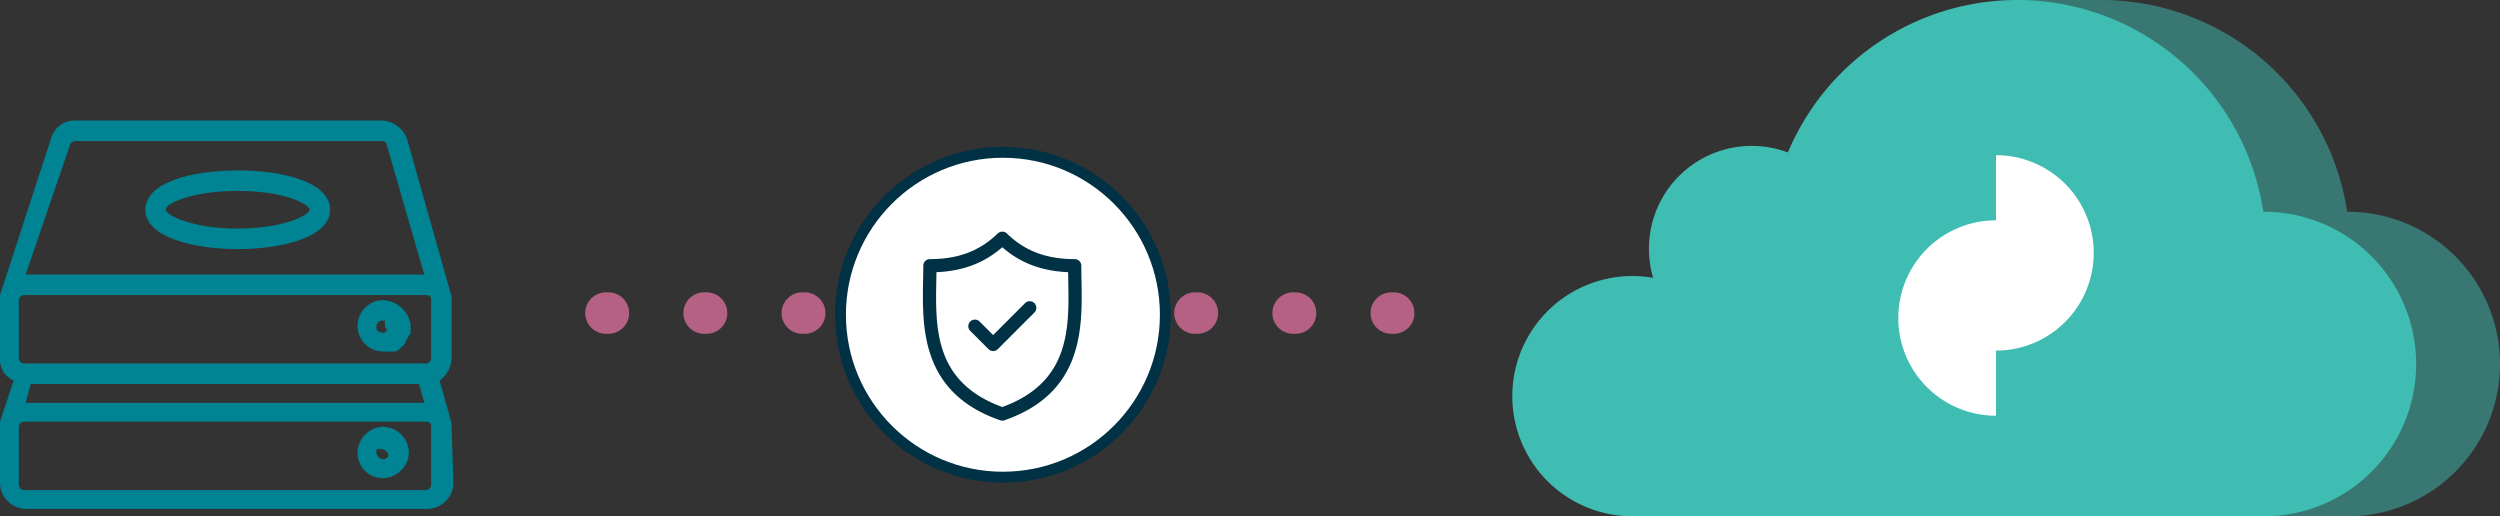
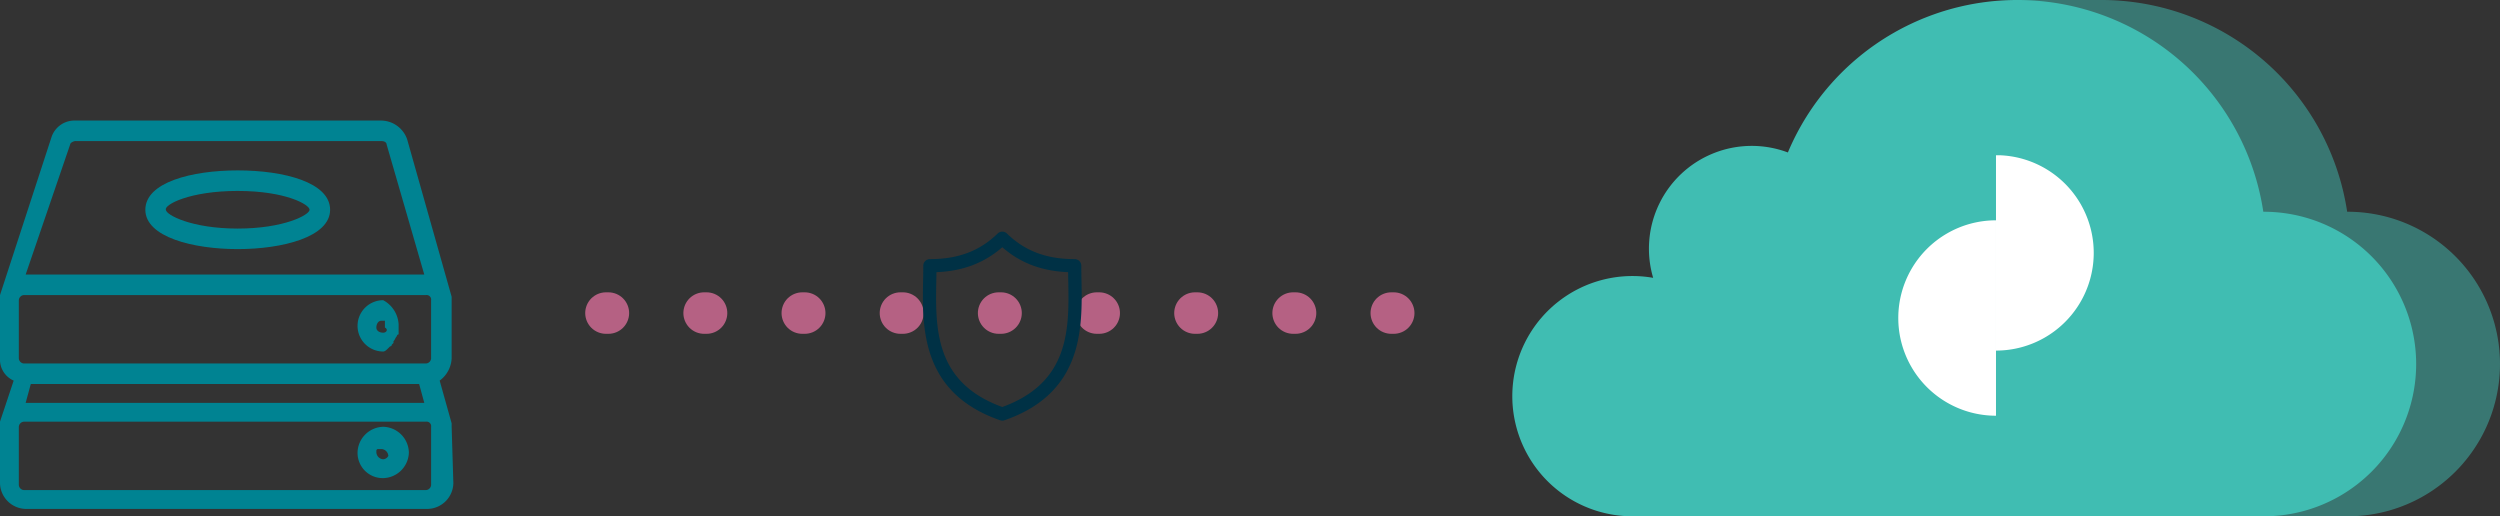
<svg xmlns="http://www.w3.org/2000/svg" width="676.329" height="139.677" viewBox="0 0 676.329 139.677">
  <rect x="0" y="0" width="676.329" height="139.677" fill="#333333" stroke="none" />
  <g id="Group_31759" data-name="Group 31759" transform="translate(-147.671 -221.815)">
    <g id="Group_31754" data-name="Group 31754" transform="translate(556.853 221.815)">
      <g id="Group_31753" data-name="Group 31753">
        <path id="Path_45455" data-name="Path 45455" d="M973.085,279.1c-.048,0-.1,0-.147.006a67.3,67.3,0,0,0-66.552-57.293H882.568v4.347a67.525,67.525,0,0,0-38.25,36.9,27.82,27.82,0,0,0-36.449,33.917,32.5,32.5,0,1,0-5.551,64.513H973.085a41.195,41.195,0,1,0,0-82.39Z" transform="translate(-747.138 -221.815)" fill="#40bdb2" opacity="0.5" />
        <path id="Path_45456" data-name="Path 45456" d="M940.414,279.1c-.051,0-.1,0-.153.006a67.311,67.311,0,0,0-128.621-16.045,27.807,27.807,0,0,0-36.446,33.917,32.5,32.5,0,1,0-5.552,64.513H940.414a41.195,41.195,0,1,0,0-82.39Z" transform="translate(-737.144 -221.815)" fill="#40bdb2" />
      </g>
    </g>
    <g id="Group_31725" data-name="Group 31725" transform="translate(147.671 254.432)">
      <g id="Group_26868" data-name="Group 26868">
        <g id="Group_26867" data-name="Group 26867">
          <g id="Path_39663" data-name="Path 39663">
            <path id="Path_44663" data-name="Path 44663" d="M269.855,351.649h0v-.926l-3.24-11.57a7.911,7.911,0,0,0,3.24-6.017V317.4h0v-.926l-12.033-42.579a7.523,7.523,0,0,0-6.943-5.091H168.035a6.535,6.535,0,0,0-6.479,4.629l-13.885,42.579v17.124a6.2,6.2,0,0,0,3.7,6.017l-3.7,11.108v.925h0v15.736a7.118,7.118,0,0,0,6.942,6.942H263.375a7.118,7.118,0,0,0,6.943-6.942l-.463-15.273ZM166.647,275.284c0-.463.925-.926,1.388-.926h82.844c.926,0,1.389.463,1.389.926l10.182,35.174H154.613Zm97.654,92.1a1.478,1.478,0,0,1-1.388,1.388H154.151a1.478,1.478,0,0,1-1.389-1.388V351.649a1.478,1.478,0,0,1,1.389-1.388H262.913a1.227,1.227,0,0,1,1.388,1.388v15.736ZM154.613,345.169,156,340.078H261.062l1.388,5.091ZM264.3,333.136a1.478,1.478,0,0,1-1.388,1.388H154.151a1.478,1.478,0,0,1-1.389-1.388V317.4a1.478,1.478,0,0,1,1.389-1.388H262.913A1.227,1.227,0,0,1,264.3,317.4v15.736Z" transform="translate(-147.671 -268.804)" fill="#008392" />
            <path id="Path_44664" data-name="Path 44664" d="M293.962,388.151a7.118,7.118,0,0,0-6.942,6.942,6.816,6.816,0,0,0,6.942,6.942,7.118,7.118,0,0,0,6.942-6.942h0A7.118,7.118,0,0,0,293.962,388.151Zm0,8.793a1.991,1.991,0,0,1-1.851-1.851v-.463a.453.453,0,0,1,.463-.463h.925a1.991,1.991,0,0,1,1.851,1.851,1.711,1.711,0,0,1-1.388.926Z" transform="translate(-190.291 -305.306)" fill="#008392" />
-             <path id="Path_44665" data-name="Path 44665" d="M293.962,338.812a6.942,6.942,0,1,0,0,13.884h3.24c.463,0,.926-.463,1.389-.925l.462-.463a.453.453,0,0,0,.463-.463l.463-.463v-.462c.463-.463.463-.926.925-1.389a.453.453,0,0,1,.463-.462v-.463h0v-2.314A7.914,7.914,0,0,0,293.962,338.812Zm0,8.793c-.925,0-1.851-.463-1.851-1.388s.463-1.851,1.388-1.851h.926v1.851C295.35,346.68,294.888,347.605,293.962,347.605Z" transform="translate(-190.291 -290.216)" fill="#008392" />
+             <path id="Path_44665" data-name="Path 44665" d="M293.962,338.812a6.942,6.942,0,1,0,0,13.884c.463,0,.926-.463,1.389-.925l.462-.463a.453.453,0,0,0,.463-.463l.463-.463v-.462c.463-.463.463-.926.925-1.389a.453.453,0,0,1,.463-.462v-.463h0v-2.314A7.914,7.914,0,0,0,293.962,338.812Zm0,8.793c-.925,0-1.851-.463-1.851-1.388s.463-1.851,1.388-1.851h.926v1.851C295.35,346.68,294.888,347.605,293.962,347.605Z" transform="translate(-190.291 -290.216)" fill="#008392" />
          </g>
        </g>
      </g>
      <g id="Group_26872" data-name="Group 26872" transform="translate(39.321 13.482)">
        <g id="Group_26871" data-name="Group 26871">
          <g id="Path_39665" data-name="Path 39665">
            <path id="Path_44667" data-name="Path 44667" d="M229.31,288.226c-12.5,0-24.992,3.24-24.992,10.645s12.958,10.645,24.992,10.645,24.992-3.24,24.992-10.645S241.806,288.226,229.31,288.226Zm0,5.554c12.958,0,19.438,3.7,19.438,5.091s-6.942,5.092-19.438,5.092-19.439-3.7-19.439-5.092C209.409,297.482,216.351,293.78,229.31,293.78Z" transform="translate(-204.318 -288.226)" fill="#008392" />
          </g>
        </g>
      </g>
    </g>
    <g id="Group_31757" data-name="Group 31757" transform="translate(311.602 263.022)">
      <line id="Line_13" data-name="Line 13" x2="216.357" transform="translate(0 43.487)" fill="none" stroke="#b56183" stroke-linecap="round" stroke-linejoin="round" stroke-width="11.223" stroke-dasharray="0.658 25.899" />
      <g id="Group_31756" data-name="Group 31756" transform="translate(63.448)">
-         <circle id="Ellipse_1910" data-name="Ellipse 1910" cx="43.94" cy="43.94" r="43.94" fill="#fff" stroke="#003145" stroke-miterlimit="10" stroke-width="2.94" />
        <g id="Group_31755" data-name="Group 31755" transform="translate(22.298 21.46)">
          <path id="Path_45320" data-name="Path 45320" d="M550.259,325.256c-.026-1.38-.051-2.684-.051-3.946a1.785,1.785,0,0,0-1.785-1.785c-7.654,0-13.482-2.2-18.339-6.923a1.786,1.786,0,0,0-2.5,0c-4.858,4.722-10.684,6.923-18.337,6.923a1.786,1.786,0,0,0-1.786,1.785h0c0,1.263-.025,2.567-.051,3.948-.244,12.847-.581,30.441,20.84,37.867a1.786,1.786,0,0,0,1.172,0C550.84,355.7,550.5,338.1,550.259,325.256Zm-21.43,34.277c-18.369-6.674-18.092-21.293-17.845-34.211.015-.775.029-1.526.039-2.263,7.168-.3,12.9-2.475,17.808-6.749,4.908,4.275,10.641,6.447,17.81,6.749.01.736.024,1.488.039,2.262.246,12.919.524,27.539-17.849,34.213Z" transform="translate(-507.358 -312.094)" fill="#003145" />
-           <path id="Path_45321" data-name="Path 45321" d="M540.395,339.731l-8.638,8.638-3.686-3.686a1.79,1.79,0,0,0-2.531,2.531l4.952,4.952a1.791,1.791,0,0,0,2.531,0l9.9-9.9a1.79,1.79,0,0,0-2.531-2.532Z" transform="translate(-512.758 -320.386)" fill="#003145" />
        </g>
      </g>
    </g>
    <g id="Group_31758" data-name="Group 31758" transform="translate(661.217 263.827)">
      <path id="Path_45457" data-name="Path 45457" d="M913.925,360.543a26.433,26.433,0,0,1,0-52.866Z" transform="translate(-887.492 -290.088)" fill="#fff" />
      <path id="Path_45458" data-name="Path 45458" d="M926.88,282.338a26.433,26.433,0,0,1-1.309,52.834V282.338Z" transform="translate(-899.138 -282.338)" fill="#fff" />
    </g>
  </g>
</svg>